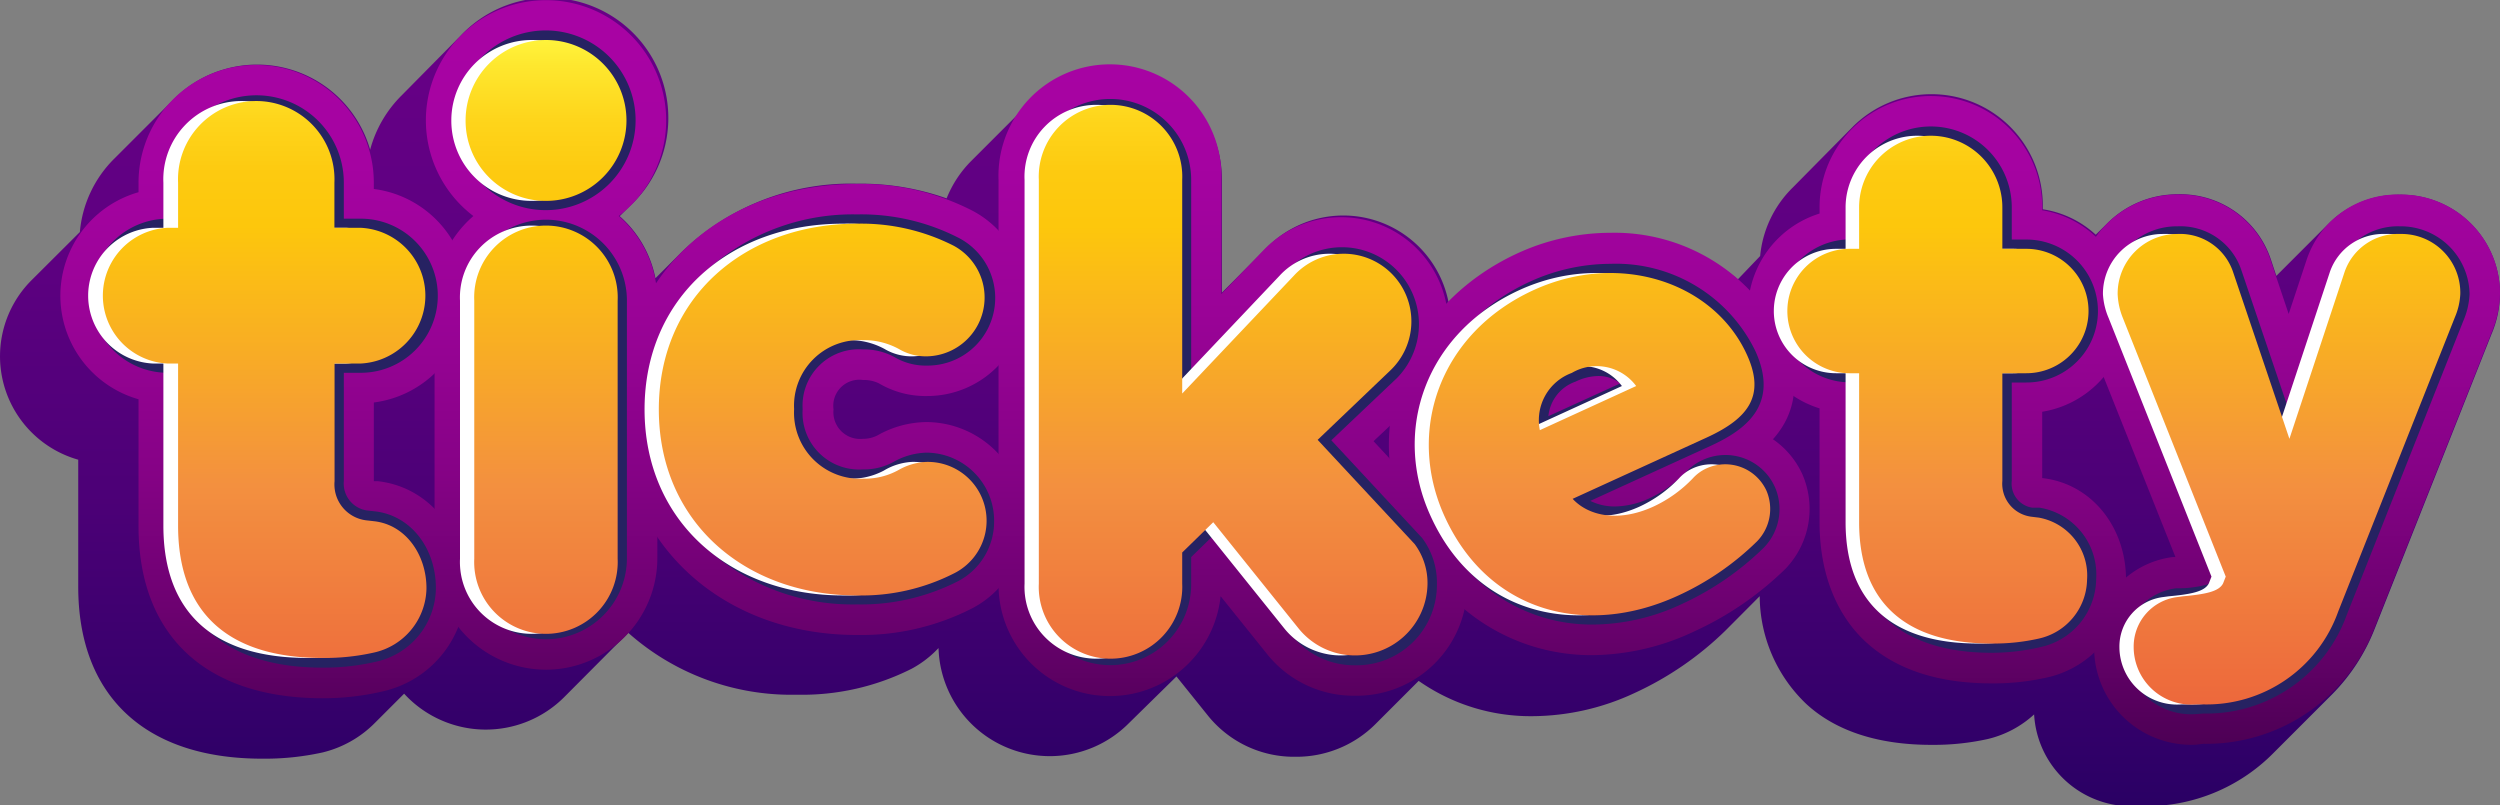
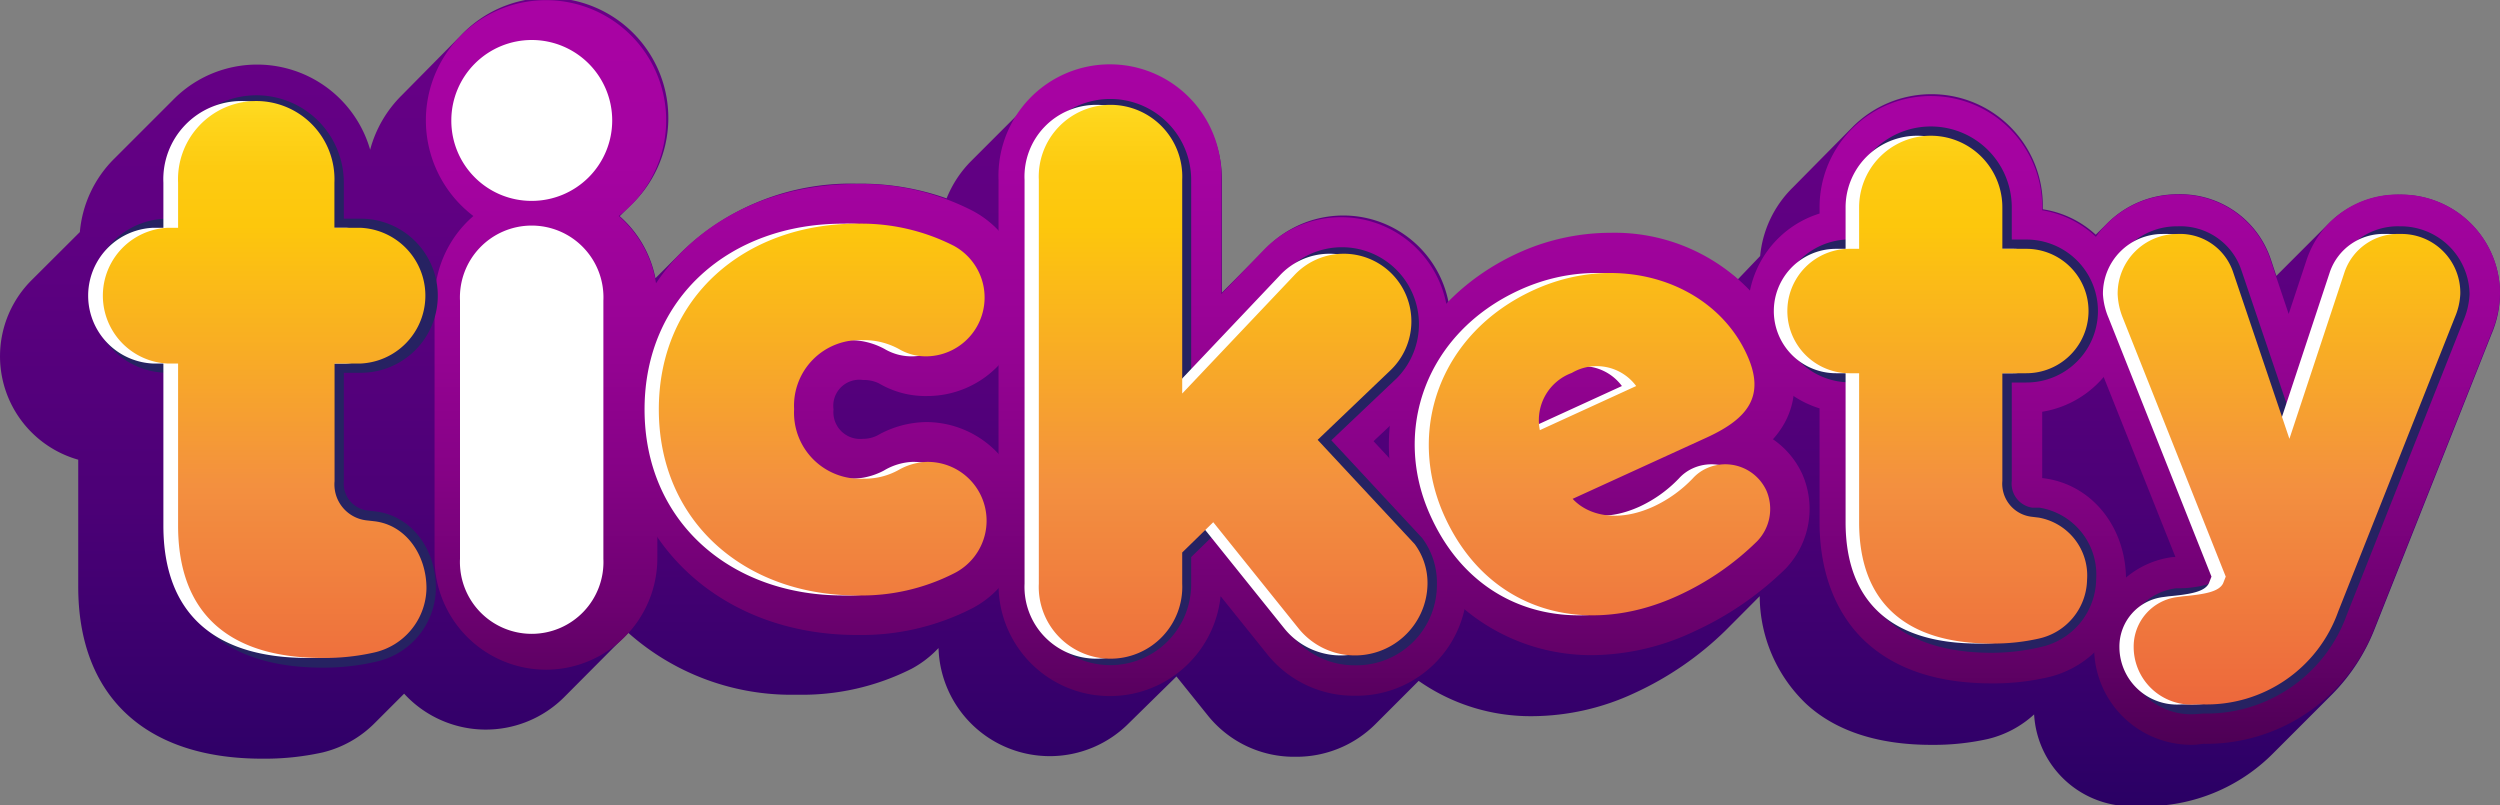
<svg xmlns="http://www.w3.org/2000/svg" xmlns:xlink="http://www.w3.org/1999/xlink" viewBox="0 0 170 54.75" width="170" height="54.75">
  <rect x="0" y="0" width="170" height="54.75" fill="#808080" stroke="none" />
  <defs>
    <style>.cls-1{fill:url(#linear-gradient);}.cls-2{fill:url(#linear-gradient-2);}.cls-3{fill:url(#linear-gradient-3);}.cls-4{fill:url(#linear-gradient-4);}.cls-5{fill:url(#linear-gradient-5);}.cls-6{fill:url(#linear-gradient-6);}.cls-7{fill:url(#linear-gradient-7);}.cls-8{fill:url(#linear-gradient-8);}.cls-9{fill:#262262;}.cls-10{fill:#fff;}.cls-11{fill:url(#linear-gradient-9);}.cls-12{fill:url(#linear-gradient-10);}.cls-13{fill:url(#linear-gradient-11);}.cls-14{fill:url(#linear-gradient-12);}.cls-15{fill:url(#linear-gradient-13);}.cls-16{fill:url(#linear-gradient-14);}.cls-17{fill:url(#linear-gradient-15);}</style>
    <linearGradient id="linear-gradient" x1="85" y1="54.75" x2="85" y2="-19.38" gradientUnits="userSpaceOnUse">
      <stop offset="0" stop-color="#2a0064" />
      <stop offset="0.05" stop-color="#300068" />
      <stop offset="0.27" stop-color="#4b0076" />
      <stop offset="0.51" stop-color="#5e0081" />
      <stop offset="0.75" stop-color="#690087" />
      <stop offset="1" stop-color="#6d0089" />
    </linearGradient>
    <linearGradient id="linear-gradient-2" x1="17.97" y1="50.64" x2="17.97" gradientUnits="userSpaceOnUse">
      <stop offset="0" stop-color="#4d0055" />
      <stop offset="0.18" stop-color="#6c0170" />
      <stop offset="0.38" stop-color="#870287" />
      <stop offset="0.58" stop-color="#9a0397" />
      <stop offset="0.78" stop-color="#a503a1" />
      <stop offset="1" stop-color="#a903a4" />
    </linearGradient>
    <linearGradient id="linear-gradient-3" x1="37.13" y1="50.64" x2="37.13" y2="0" xlink:href="#linear-gradient-2" />
    <linearGradient id="linear-gradient-4" x1="55.92" y1="50.64" x2="55.92" y2="0" xlink:href="#linear-gradient-2" />
    <linearGradient id="linear-gradient-5" x1="83.86" y1="50.64" x2="83.86" y2="0" xlink:href="#linear-gradient-2" />
    <linearGradient id="linear-gradient-6" x1="108.76" y1="50.64" x2="108.76" y2="0" xlink:href="#linear-gradient-2" />
    <linearGradient id="linear-gradient-7" x1="131.79" y1="50.64" x2="131.79" y2="0" xlink:href="#linear-gradient-2" />
    <linearGradient id="linear-gradient-8" x1="155.64" y1="50.64" x2="155.64" y2="0" xlink:href="#linear-gradient-2" />
    <linearGradient id="linear-gradient-9" x1="17.97" y1="47.94" x2="17.97" y2="2.7" gradientUnits="userSpaceOnUse">
      <stop offset="0" stop-color="#ed683c" />
      <stop offset="0.33" stop-color="#f3903f" />
      <stop offset="0.72" stop-color="#fdc70c" />
      <stop offset="0.8" stop-color="#fdca10" />
      <stop offset="0.88" stop-color="#fed51b" />
      <stop offset="0.96" stop-color="#fee72e" />
      <stop offset="1" stop-color="#fff33b" />
    </linearGradient>
    <linearGradient id="linear-gradient-10" x1="37.13" y1="47.94" x2="37.13" y2="2.7" xlink:href="#linear-gradient-9" />
    <linearGradient id="linear-gradient-11" x1="55.92" y1="47.94" x2="55.92" y2="2.7" xlink:href="#linear-gradient-9" />
    <linearGradient id="linear-gradient-12" x1="83.86" y1="47.94" x2="83.86" y2="2.7" xlink:href="#linear-gradient-9" />
    <linearGradient id="linear-gradient-13" x1="108.77" y1="47.94" x2="108.77" y2="2.7" xlink:href="#linear-gradient-9" />
    <linearGradient id="linear-gradient-14" x1="131.79" y1="47.94" x2="131.79" y2="2.7" xlink:href="#linear-gradient-9" />
    <linearGradient id="linear-gradient-15" x1="155.64" y1="47.94" x2="155.64" y2="2.7" xlink:href="#linear-gradient-9" />
  </defs>
  <title>Logo</title>
  <g id="Layer_2" data-name="Layer 2">
    <g id="Design">
      <path class="cls-1" d="M163.18,13.24a6.73,6.73,0,0,0-4.76,1.89l-3.63,3.63,0,0-.38-1.15a6.48,6.48,0,0,0-6.32-4.4,6.74,6.74,0,0,0-4.82,2l-.76.75h0a6.84,6.84,0,0,0-3.6-1.73v-.2a7.57,7.57,0,0,0-13-5.33l-4,4.05a7.51,7.51,0,0,0-2.22,4.66L118.17,19a13.39,13.39,0,0,0-8.66-3.09,15.17,15.17,0,0,0-6.33,1.4,15.82,15.82,0,0,0-4.68,3.24,7.29,7.29,0,0,0-12.28-3.79l-3.13,3.14V12.23a7.57,7.57,0,0,0-13-5.33l-4,4a7.58,7.58,0,0,0-1.72,2.59,17.49,17.49,0,0,0-6.09-1,16.49,16.49,0,0,0-12.13,4.85l-1.58,1.58,0,0a7.56,7.56,0,0,0-2.43-4.22l.64-.64A8.17,8.17,0,1,0,31.32,2.43l-4,4.05a8.17,8.17,0,0,0-2.15,3.7,8,8,0,0,0-13.39-3.4l-4,4a8,8,0,0,0-2.35,5L2.14,19.06a7.31,7.31,0,0,0,3.18,12.2V39.9c0,7.43,4.55,11.69,12.5,11.69a18.21,18.21,0,0,0,4.1-.42,7.46,7.46,0,0,0,3.56-2l2-2h0a7.54,7.54,0,0,0,10.94.18l4.3-4.32a16.69,16.69,0,0,0,11.46,4.21A16.53,16.53,0,0,0,62,45.47a7.11,7.11,0,0,0,1.56-1.14l.26-.26a7.57,7.57,0,0,0,12.93,5.12L80,46h0l2.09,2.6a7.51,7.51,0,0,0,6,2.86,7.6,7.6,0,0,0,5.45-2.23l2.93-2.93a13.26,13.26,0,0,0,7.77,2.4,16.57,16.57,0,0,0,6.9-1.57,21.86,21.86,0,0,0,6.2-4.26l2.32-2.33,0,0a10.18,10.18,0,0,0,3.19,7.35c2,1.83,4.88,2.76,8.48,2.76a17,17,0,0,0,3.81-.39,7.08,7.08,0,0,0,3.18-1.68,6.62,6.62,0,0,0,6.91,6.24h.51a12.17,12.17,0,0,0,8.86-3.62l4-4a13.17,13.17,0,0,0,2.89-4.47l7.93-20A7.12,7.12,0,0,0,170,20,6.73,6.73,0,0,0,163.18,13.24Z" />
-       <path class="cls-2" d="M21.93,47.48C14,47.48,9.42,43.22,9.42,35.79V27.15a7.32,7.32,0,0,1,0-14.08v-.65a8,8,0,1,1,16,0v.43a7.32,7.32,0,0,1,0,14.52v5.35l.26,0c3.47.38,6,3.45,6,7.3a7.24,7.24,0,0,1-5.68,7A17.62,17.62,0,0,1,21.93,47.48Z" />
      <path class="cls-3" d="M37.13,45.54A7.59,7.59,0,0,1,29.55,38V20.44a7.62,7.62,0,0,1,2.64-5.75,8.17,8.17,0,1,1,9.88,0,7.61,7.61,0,0,1,2.63,5.75V38A7.59,7.59,0,0,1,37.13,45.54Z" />
      <path class="cls-4" d="M58.28,43.18c-9.38,0-16.18-6.46-16.18-15.36s6.8-15.31,16.18-15.31a16.54,16.54,0,0,1,7.83,1.81,6.76,6.76,0,0,1,3.63,5.92,6.69,6.69,0,0,1-6.68,6.69,6.24,6.24,0,0,1-3.29-.86,2.32,2.32,0,0,0-1.09-.23,1.77,1.77,0,0,0-2,2,1.82,1.82,0,0,0,2,2,2.12,2.12,0,0,0,1-.24l0,0A6.91,6.91,0,0,1,63,28.7a6.72,6.72,0,0,1,6.68,6.74,6.64,6.64,0,0,1-3.56,5.92A16.56,16.56,0,0,1,58.28,43.18Z" />
      <path class="cls-5" d="M92.14,47.31a7.54,7.54,0,0,1-6-2.86L83,40.54a7.57,7.57,0,0,1-15.1-.81V12.23a7.58,7.58,0,1,1,15.15,0V20L86,16.93A7.3,7.3,0,1,1,96.37,27.21L93.4,30l4.76,5.12a7.09,7.09,0,0,1,1.61,4.58A7.52,7.52,0,0,1,92.14,47.31Z" />
      <path class="cls-6" d="M108.3,44.55a13.44,13.44,0,0,1-12.53-8.32c-3.35-7.35-.16-15.5,7.41-19a15.17,15.17,0,0,1,6.33-1.4A12.73,12.73,0,0,1,121.25,23c.92,2,1.33,4.61-.69,6.87a5.79,5.79,0,0,1,2,2.38,5.88,5.88,0,0,1-1.14,6.42l0,0a21.78,21.78,0,0,1-6.2,4.26A16.49,16.49,0,0,1,108.3,44.55Z" />
      <path class="cls-7" d="M135.42,46.47c-3.6,0-6.45-.93-8.48-2.76s-3.21-4.68-3.21-8.19V27.77a6.94,6.94,0,0,1,0-13.25V14.1a7.57,7.57,0,1,1,15.14,0v.2a6.94,6.94,0,0,1,0,13.7v4.51h0c3.3.36,5.7,3.27,5.7,6.92a6.85,6.85,0,0,1-5.38,6.64A16.39,16.39,0,0,1,135.42,46.47Z" />
      <path class="cls-8" d="M149.31,50.64A6.61,6.61,0,0,1,142.4,44a6.11,6.11,0,0,1,5.35-6.12l.18,0-6.09-15.28a7.12,7.12,0,0,1-.56-2.58,6.79,6.79,0,0,1,6.78-6.79,6.48,6.48,0,0,1,6.32,4.4l1.25,3.72,1.23-3.71a6.49,6.49,0,0,1,6.32-4.41A6.73,6.73,0,0,1,170,20a7.12,7.12,0,0,1-.56,2.58l-7.93,20a12.26,12.26,0,0,1-11.69,8Z" />
      <path class="cls-9" d="M21.93,45.4C15.2,45.4,11.5,42,11.5,35.79V25.35h-.09a5.24,5.24,0,0,1,0-10.48h.09V12.42a5.94,5.94,0,1,1,11.88,0v2.45h1.15a5.24,5.24,0,0,1,0,10.48H23.38v7.36a1.85,1.85,0,0,0,1.56,2l.54.06c2.41.26,4.16,2.46,4.16,5.23a5.17,5.17,0,0,1-4.09,5A15.69,15.69,0,0,1,21.93,45.4Z" />
      <path class="cls-10" d="M28,40a4.55,4.55,0,0,1-3.6,4.38,15.13,15.13,0,0,1-3.48.36c-6.32,0-9.81-3-9.81-9V24.72h-.71a4.62,4.62,0,0,1,0-9.23h.71V12.42a5.32,5.32,0,1,1,10.63,0v3.07h1.78a4.62,4.62,0,0,1,0,9.23H21.78v8a2.46,2.46,0,0,0,2.13,2.66l.53.06C26.63,35.67,28,37.74,28,40Z" />
      <path class="cls-11" d="M29,40a4.55,4.55,0,0,1-3.6,4.38,15.13,15.13,0,0,1-3.48.36c-6.32,0-9.81-3-9.81-9V24.72h-.71a4.62,4.62,0,0,1,0-9.23h.71V12.42a5.32,5.32,0,1,1,10.63,0v3.07h1.78a4.62,4.62,0,0,1,0,9.23H22.75v8a2.46,2.46,0,0,0,2.13,2.66l.53.06C27.6,35.67,29,37.74,29,40Z" />
-       <path class="cls-9" d="M37.13,43.47A5.51,5.51,0,0,1,31.63,38V20.44a5.5,5.5,0,1,1,11,0V38A5.51,5.51,0,0,1,37.13,43.47Zm0-29.18a6.11,6.11,0,1,1,6.09-6.11A6.11,6.11,0,0,1,37.13,14.29Z" />
      <path class="cls-10" d="M30.69,8.18a5.47,5.47,0,1,1,5.47,5.48A5.45,5.45,0,0,1,30.69,8.18ZM31.28,38V20.44a4.88,4.88,0,1,1,9.75,0V38a4.88,4.88,0,1,1-9.75,0Z" />
-       <path class="cls-12" d="M31.66,8.18a5.47,5.47,0,1,1,5.47,5.48A5.45,5.45,0,0,1,31.66,8.18ZM32.25,38V20.44a4.88,4.88,0,1,1,9.75,0V38a4.88,4.88,0,1,1-9.75,0Z" />
-       <path class="cls-9" d="M58.28,41.1a14.77,14.77,0,0,1-10-3.61,12.73,12.73,0,0,1-4.09-9.67,12.83,12.83,0,0,1,4.09-9.63,14.82,14.82,0,0,1,10-3.61,14.49,14.49,0,0,1,6.86,1.57,4.6,4.6,0,0,1-2.08,8.71,4.19,4.19,0,0,1-2.26-.59,4.32,4.32,0,0,0-2.12-.51,3.83,3.83,0,0,0-4.1,4.06,3.85,3.85,0,0,0,4.1,4.1,4.16,4.16,0,0,0,2.08-.51A4.8,4.8,0,0,1,63,30.78a4.63,4.63,0,0,1,4.6,4.66,4.58,4.58,0,0,1-2.47,4.09A14.49,14.49,0,0,1,58.28,41.1Z" />
      <path class="cls-10" d="M57.31,15.21a13.87,13.87,0,0,1,6.57,1.5,4,4,0,0,1-1.79,7.52,3.6,3.6,0,0,1-1.94-.5,4.93,4.93,0,0,0-2.44-.6A4.46,4.46,0,0,0,53,27.82a4.49,4.49,0,0,0,4.73,4.73A4.74,4.74,0,0,0,60.1,32,4.13,4.13,0,0,1,62,31.41,4,4,0,0,1,63.88,39a13.87,13.87,0,0,1-6.57,1.49c-7.61,0-13.48-5-13.48-12.65S49.7,15.21,57.31,15.21Z" />
      <path class="cls-13" d="M58.28,15.21a13.87,13.87,0,0,1,6.57,1.5,4,4,0,0,1-1.79,7.52,3.6,3.6,0,0,1-1.94-.5,4.93,4.93,0,0,0-2.44-.6A4.46,4.46,0,0,0,54,27.82a4.49,4.49,0,0,0,4.73,4.73,4.74,4.74,0,0,0,2.39-.6A4.13,4.13,0,0,1,63,31.41,4,4,0,0,1,64.85,39a13.87,13.87,0,0,1-6.57,1.49c-7.61,0-13.48-5-13.48-12.65S50.67,15.21,58.28,15.21Z" />
      <path class="cls-9" d="M92.14,45.24a5.46,5.46,0,0,1-4.34-2.09l-5.36-6.67L81,37.88v1.85a5.5,5.5,0,1,1-11,0V12.23a5.5,5.5,0,1,1,11,0v13l6.51-6.84A5.22,5.22,0,1,1,95,25.7l-4.47,4.24,6.18,6.65a5.07,5.07,0,0,1,1,3.14A5.47,5.47,0,0,1,92.14,45.24Z" />
      <path class="cls-10" d="M96.1,39.73a4.93,4.93,0,0,1-8.77,3l-5.8-7.22-2.11,2.06v2.12a4.88,4.88,0,1,1-9.75,0V12.23a4.88,4.88,0,1,1,9.75,0V26.76l7.58-8a4.6,4.6,0,1,1,6.55,6.45l-4.92,4.67L95.23,37A4.44,4.44,0,0,1,96.1,39.73Z" />
      <path class="cls-14" d="M97.07,39.73a4.93,4.93,0,0,1-8.77,3l-5.8-7.22-2.11,2.06v2.12a4.88,4.88,0,1,1-9.75,0V12.23a4.88,4.88,0,1,1,9.75,0V26.76l7.58-8a4.6,4.6,0,1,1,6.55,6.45L89.6,29.91,96.2,37A4.44,4.44,0,0,1,97.07,39.73Z" />
-       <path class="cls-9" d="M108.3,42.47a11.41,11.41,0,0,1-10.64-7.1c-2.86-6.28-.11-13.25,6.38-16.22a13.22,13.22,0,0,1,5.47-1.21,10.53,10.53,0,0,1,9.85,5.92c1.7,3.72-.75,5.41-3.06,6.47l-8.16,3.73a3.72,3.72,0,0,0,1.66.38,5.75,5.75,0,0,0,2.39-.57,8.33,8.33,0,0,0,2.47-1.78,3.43,3.43,0,0,1,1.12-.81,3.69,3.69,0,0,1,4.91,1.83,3.76,3.76,0,0,1-.74,4.12,19.72,19.72,0,0,1-5.62,3.86A14.38,14.38,0,0,1,108.3,42.47Zm.39-16.9a3.63,3.63,0,0,0-1.55.38,2.77,2.77,0,0,0-1.85,2.35l4.89-2.23A2.4,2.4,0,0,0,108.69,25.57Z" />
      <path class="cls-10" d="M103.33,19.72c5.85-2.67,12.26-.51,14.49,4.4,1.28,2.8.09,4.34-2.75,5.64L106,33.92c1,1.09,3,1.67,5.51.52a8.86,8.86,0,0,0,2.66-1.91,2.87,2.87,0,0,1,.93-.68,3.08,3.08,0,0,1,4.08,1.52,3.16,3.16,0,0,1-.63,3.43,18.8,18.8,0,0,1-5.42,3.72c-6.21,2.84-12.86,1.14-15.84-5.41C94.63,29.33,96.91,22.66,103.33,19.72Zm.41,9.53,6.55-3a3.34,3.34,0,0,0-4.38-.89A3.42,3.42,0,0,0,103.74,29.25Z" />
      <path class="cls-15" d="M104.3,19.72c5.85-2.67,12.26-.51,14.49,4.4,1.28,2.8.09,4.34-2.75,5.64l-9.1,4.16c1,1.09,3,1.67,5.51.52a8.86,8.86,0,0,0,2.66-1.91,2.87,2.87,0,0,1,.93-.68,3.08,3.08,0,0,1,4.08,1.52,3.16,3.16,0,0,1-.63,3.43,18.8,18.8,0,0,1-5.42,3.72c-6.21,2.84-12.86,1.14-15.84-5.41C95.6,29.33,97.88,22.66,104.3,19.72Zm.41,9.53,6.55-3a3.34,3.34,0,0,0-4.38-.89A3.42,3.42,0,0,0,104.71,29.25Z" />
      <path class="cls-9" d="M135.42,44.39c-6.21,0-9.62-3.15-9.62-8.87V26h0a4.86,4.86,0,1,1,0-9.72h0V14.1a5.5,5.5,0,1,1,11,0v2.19h1a4.86,4.86,0,0,1,0,9.72h-1V32.7a1.65,1.65,0,0,0,1.38,1.82l.5,0a4.61,4.61,0,0,1,3.86,4.86,4.79,4.79,0,0,1-3.78,4.62A14.61,14.61,0,0,1,135.42,44.39Z" />
      <path class="cls-10" d="M141,39.43a4.18,4.18,0,0,1-3.31,4,13.9,13.9,0,0,1-3.19.33c-5.8,0-9-2.77-9-8.25V25.38h-.65a4.23,4.23,0,0,1,0-8.46h.65V14.1a4.87,4.87,0,1,1,9.74,0v2.82h1.63a4.23,4.23,0,0,1,0,8.46H135.2V32.7a2.26,2.26,0,0,0,2,2.44l.49.06A4,4,0,0,1,141,39.43Z" />
      <path class="cls-16" d="M141.92,39.43a4.18,4.18,0,0,1-3.31,4,13.9,13.9,0,0,1-3.19.33c-5.8,0-9-2.77-9-8.25V25.38h-.65a4.23,4.23,0,0,1,0-8.46h.65V14.1a4.87,4.87,0,1,1,9.74,0v2.82h1.63a4.23,4.23,0,0,1,0,8.46h-1.63V32.7a2.26,2.26,0,0,0,2,2.44l.49.06A4,4,0,0,1,141.92,39.43Z" />
      <path class="cls-9" d="M149.31,48.56A4.53,4.53,0,0,1,144.47,44,4,4,0,0,1,148,40l.36,0c.53,0,2-.19,2.25-.53l.08-.19-6.91-17.37a5.18,5.18,0,0,1-.42-1.81,4.66,4.66,0,0,1,4.71-4.71,4.37,4.37,0,0,1,4.35,3l3.25,9.6,3.17-9.6a4.45,4.45,0,0,1,4.35-3A4.68,4.68,0,0,1,167.93,20a5.18,5.18,0,0,1-.42,1.81l-7.93,20a10.14,10.14,0,0,1-9.76,6.71Z" />
      <path class="cls-10" d="M147.09,40.6l.37-.05c1.53-.14,2.46-.32,2.74-.88l.18-.46-7-17.6A4.8,4.8,0,0,1,143,20a4.06,4.06,0,0,1,4.08-4.09,3.8,3.8,0,0,1,3.76,2.56l3.84,11.37,3.76-11.37a3.84,3.84,0,0,1,3.76-2.56A4,4,0,0,1,166.33,20a4.56,4.56,0,0,1-.37,1.58l-7.93,20a9.5,9.5,0,0,1-9.18,6.32h-.51a3.92,3.92,0,0,1-4.22-3.9A3.39,3.39,0,0,1,147.09,40.6Z" />
      <path class="cls-17" d="M148.06,40.6l.37-.05c1.53-.14,2.46-.32,2.74-.88l.18-.46-7-17.6A4.8,4.8,0,0,1,144,20a4.06,4.06,0,0,1,4.08-4.09,3.8,3.8,0,0,1,3.76,2.56l3.84,11.37,3.76-11.37a3.84,3.84,0,0,1,3.76-2.56A4,4,0,0,1,167.3,20a4.56,4.56,0,0,1-.37,1.58l-7.93,20a9.5,9.5,0,0,1-9.18,6.32h-.51a3.92,3.92,0,0,1-4.22-3.9A3.39,3.39,0,0,1,148.06,40.6Z" />
    </g>
  </g>
</svg>